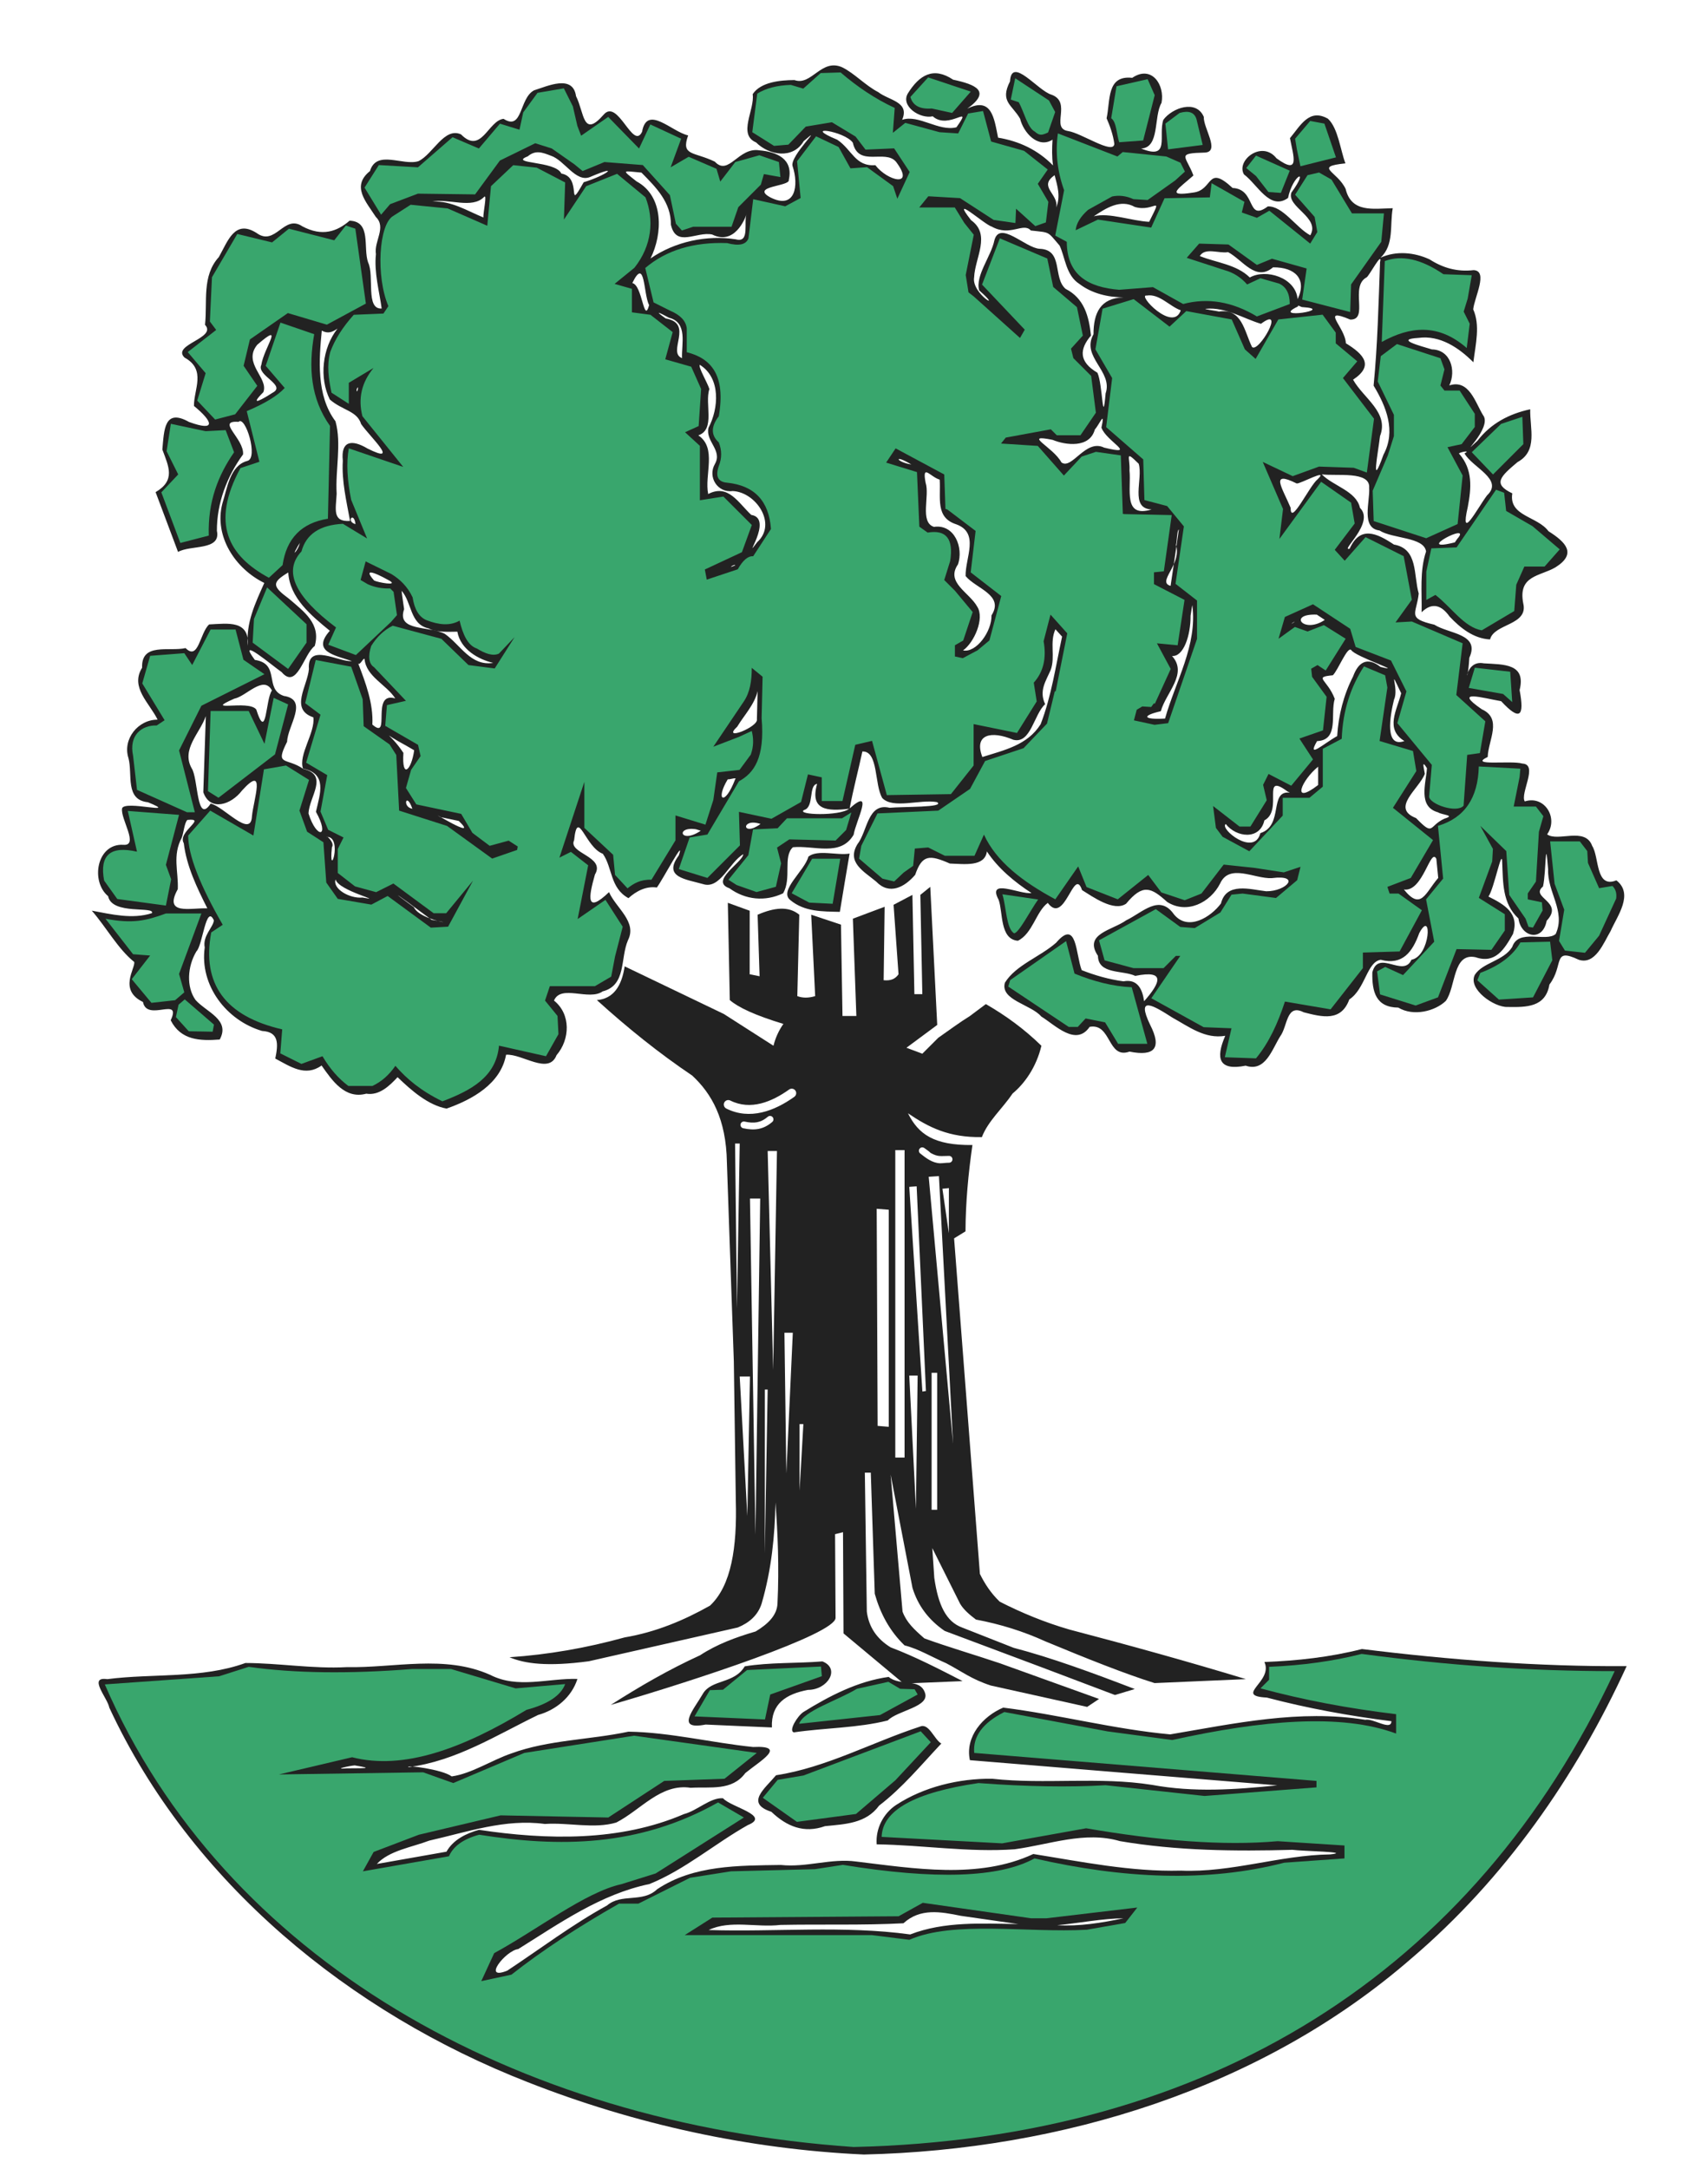
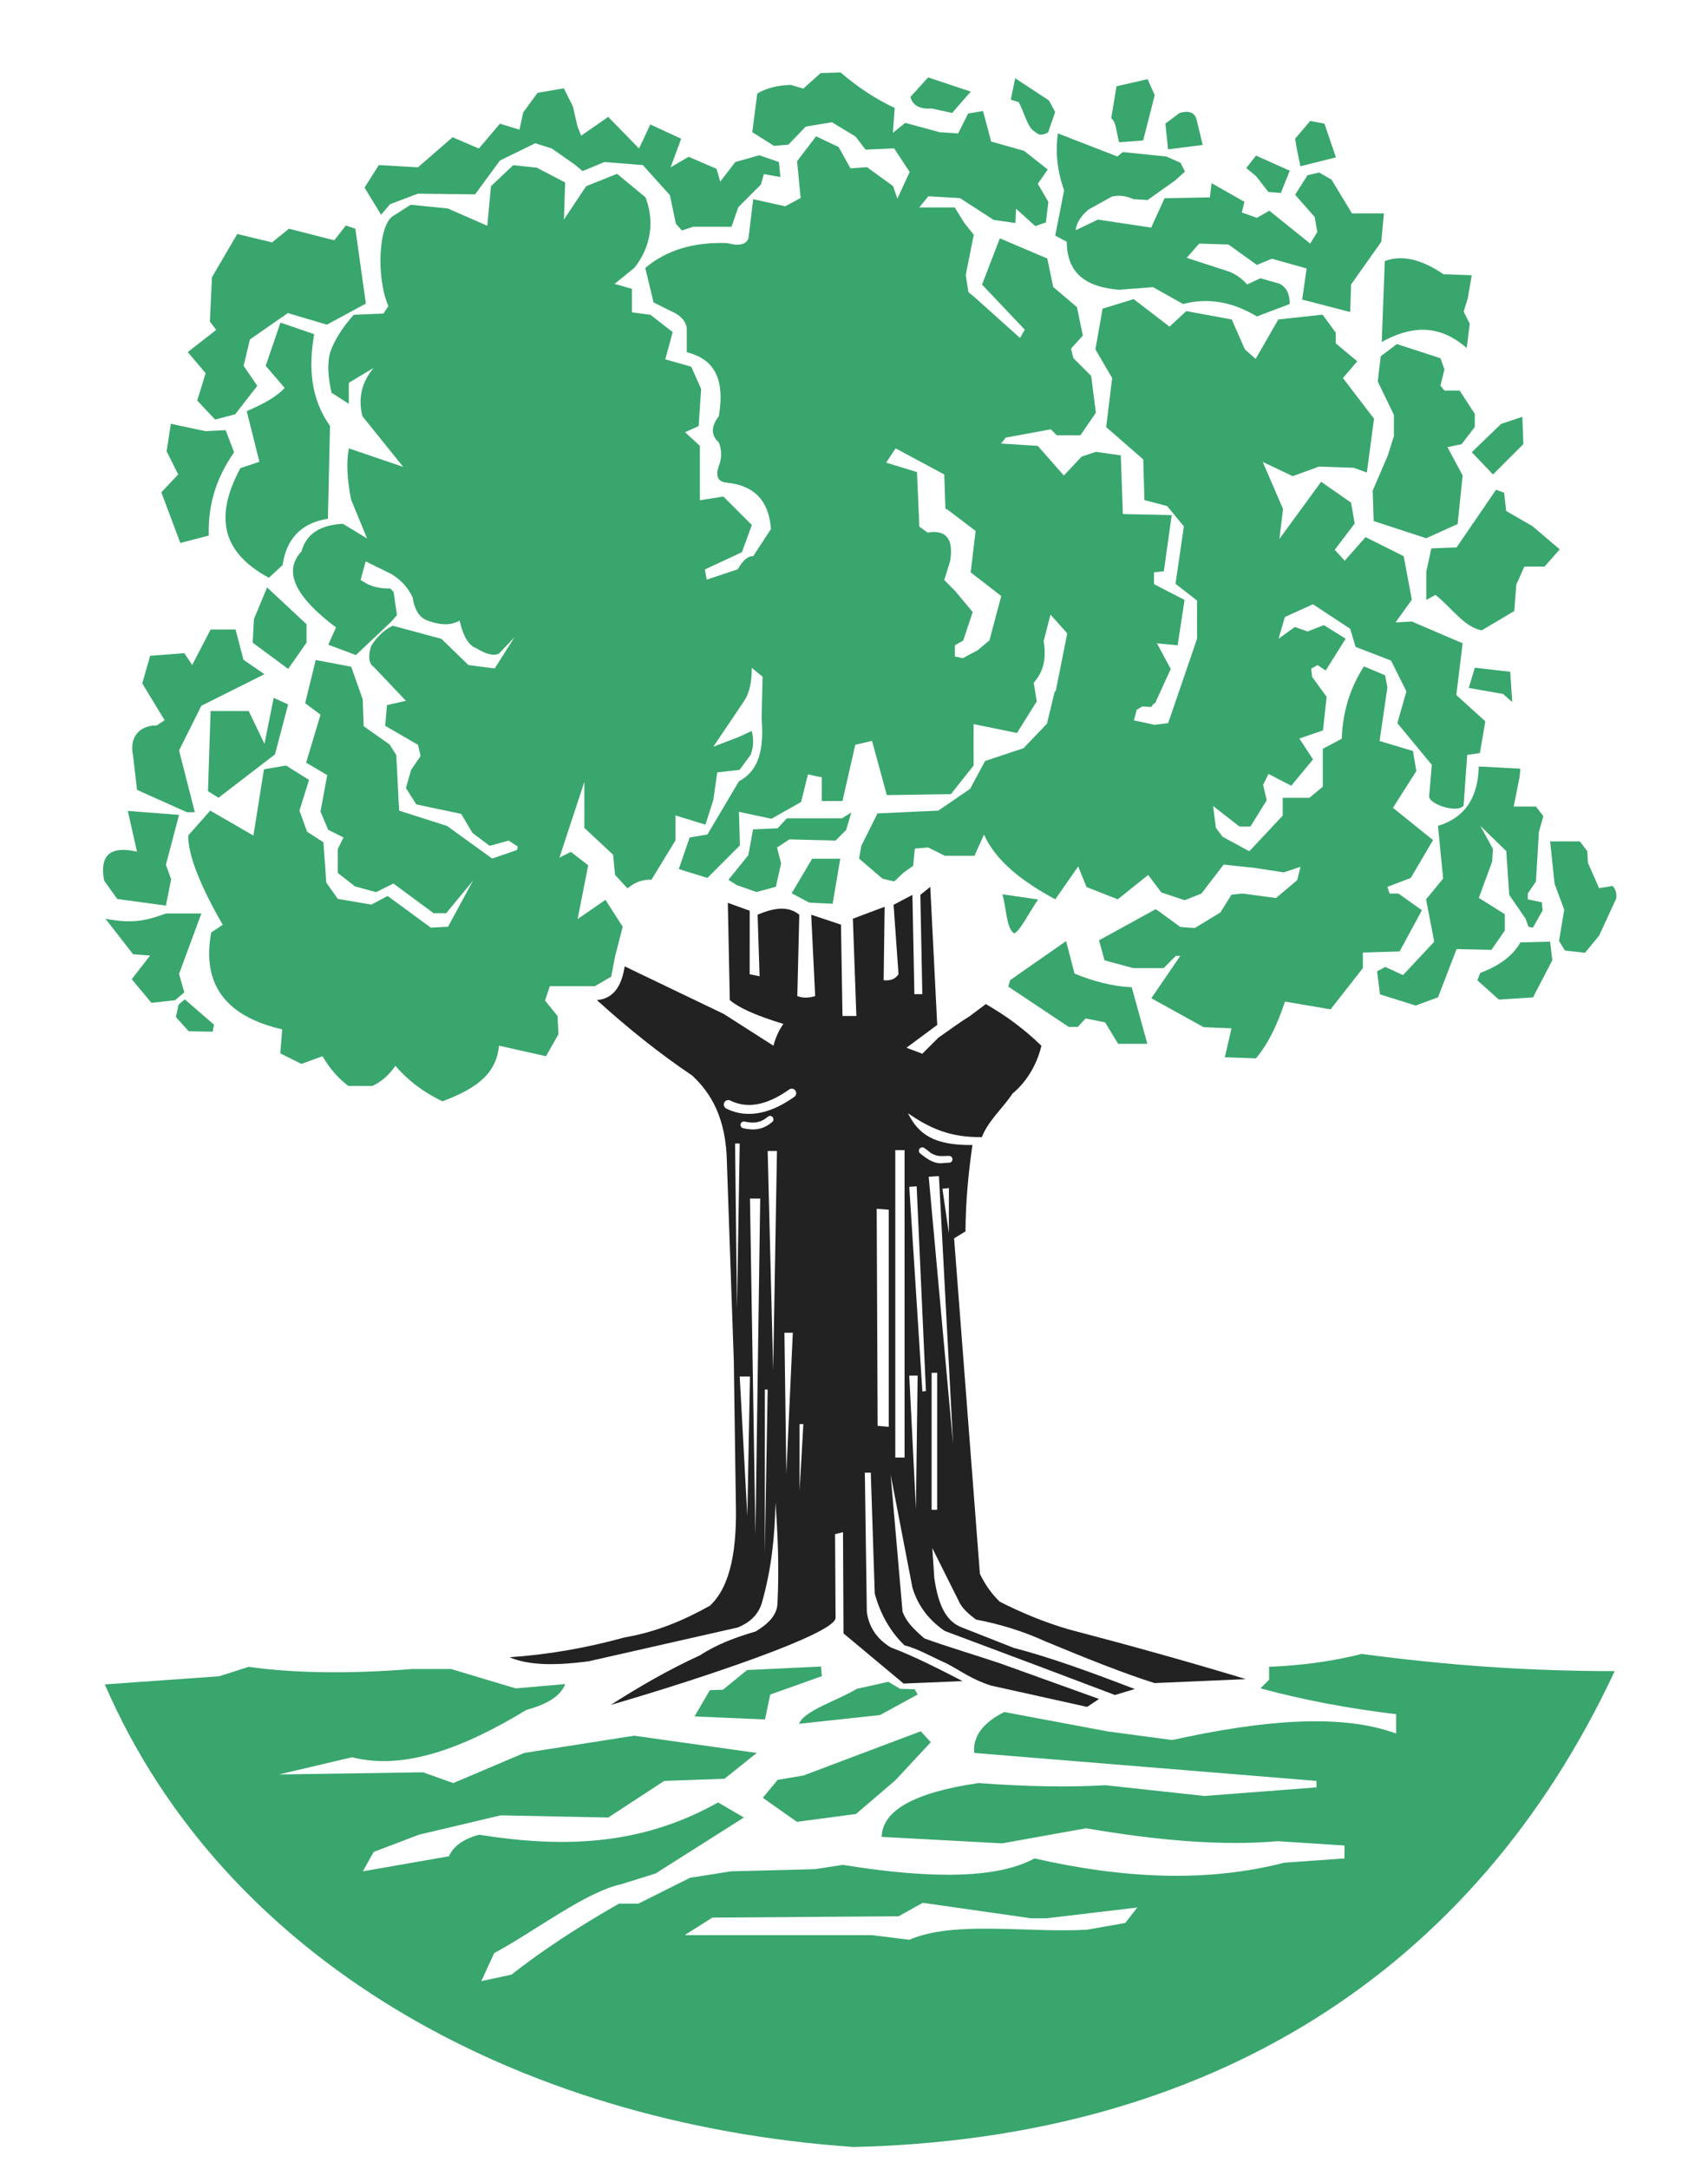
<svg xmlns="http://www.w3.org/2000/svg" xmlns:ns1="http://sodipodi.sourceforge.net/DTD/sodipodi-0.dtd" xmlns:ns2="http://www.inkscape.org/namespaces/inkscape" width="530.285" height="673.324" id="svg2443" ns1:version="0.32" ns2:version="0.46+pre4" ns1:docname="tree.svg" ns2:output_extension="org.inkscape.output.svg.inkscape">
  <ns1:namedview ns2:window-height="975" ns2:window-width="1280" ns2:pageshadow="2" ns2:pageopacity="0.0" guidetolerance="10.0" gridtolerance="10.0" objecttolerance="10.0" borderopacity="1.0" bordercolor="#666666" pagecolor="#ffffff" id="base" showgrid="false" ns2:zoom="0.64159308" ns2:cx="47.953666" ns2:cy="346.6497" ns2:window-x="-4" ns2:window-y="-4" ns2:current-layer="svg2443" />
  <defs id="defs2445">
    <ns2:perspective ns1:type="inkscape:persp3d" ns2:vp_x="0 : 336.66199 : 1" ns2:vp_y="0 : 1000 : 0" ns2:vp_z="530.28497 : 336.66199 : 1" ns2:persp3d-origin="265.14249 : 224.44132 : 1" id="perspective16" />
    <marker id="ArrowEnd" viewBox="0 0 10 10" refX="0" refY="5" markerUnits="strokeWidth" markerWidth="4" markerHeight="3" orient="auto">
      <path d="M 0 0 L 10 5 L 0 10 z" id="path2448" />
    </marker>
    <marker id="ArrowStart" viewBox="0 0 10 10" refX="10" refY="5" markerUnits="strokeWidth" markerWidth="4" markerHeight="3" orient="auto">
      <path d="M 10 0 L 0 5 L 10 10 z" id="path2451" />
    </marker>
  </defs>
  <g id="g2399" transform="translate(1.559,-3.117)" style="fill:#222222;fill-opacity:1">
-     <path id="path2459" d="M 259.906,24 C 253.39,21.134 250.414,29.872 245.094,27.969 C 240.658,27.986 234.608,28.579 232.125,32.344 C 232.837,37.17 227.402,44.883 233.163,47.312 C 237.275,51.406 244.672,52.576 247.963,46.932 C 254.958,40.889 243.354,51.693 244.536,54.745 C 246.47,60.583 245.439,68.365 237.589,64.378 C 231.184,60.845 243.874,61.011 243.342,58.947 C 244.802,52.484 239.638,50.244 234.219,49.781 C 227.675,48.694 224.694,57.921 220.384,53.299 C 213.879,50.139 209.768,51.584 212.093,45.142 C 207.067,44.082 199.291,35.439 197.784,44.027 C 194.939,49.941 190.283,33.472 185.836,38.728 C 179.347,46.158 179.888,38.09 177.283,32.973 C 176.319,26.085 168.354,29.886 164.25,31.156 C 159.579,33.619 160.777,43.855 154.781,40 C 149.995,40.538 147.901,51.237 141.575,44.833 C 136.381,42.452 132.871,50.989 128.367,53.143 C 123.512,54.682 115.375,49.432 113.3,56.221 C 107.452,60.906 112.068,65.706 115.131,70.461 C 118.486,73.714 114.509,77.997 115.156,82 C 114.537,87.69 116.233,93.658 116.938,98.875 C 111.856,99.238 114.745,88.712 112.732,84.594 C 111.099,80.027 113.833,71.818 106.969,71.625 C 103.147,74.946 98.5,76.669 92.318,73.372 C 86.58,69.478 83.962,79.771 78.078,75.418 C 71.302,71.136 69.213,77.907 66.379,82.916 C 61.061,88.765 62.864,96.736 62.094,103.938 C 65.952,108.093 51.64,110.055 55.719,114.094 C 62.6,117.866 58.581,123.995 58.662,129.127 C 64.469,133.865 65.775,137.254 57.132,134.094 C 49.396,129.754 49.399,136.591 48.846,142.657 C 50.803,147.934 53.024,152.198 46.75,155.875 C 49.058,162.068 51.394,168.251 53.719,174.438 C 57.648,172.192 67.131,174.121 65.781,167.875 C 65.745,159.312 68.887,151.021 73.906,144.156 C 74.274,139.218 65.379,133.55 72.5,134.062 C 74.624,131.92 78.752,145.418 75.223,146.182 C 69.798,147.64 68.999,154.651 67.469,159.438 C 64.83,169.647 71.54,179.676 80.5,184.062 C 77.708,190.304 74.719,196.524 75.406,203.562 C 75.907,195.512 69.302,196.648 63.375,196.938 C 60.494,199.505 60.092,208.348 56.062,204.281 C 50.888,205.448 42.26,202.464 42.561,210.378 C 38.773,216.476 44.82,221.266 47.375,226.5 C 41.338,226.453 36.396,232.521 38.344,238.5 C 39.646,243.557 37.189,251.384 44.369,252.135 C 54.612,256.297 37.072,251.385 36.346,254.038 C 35.771,257.254 41.723,265.765 36.719,265.344 C 28.46,264.876 26.476,276.715 32.012,281.286 C 33.154,287.235 46.664,284.287 45.602,286.56 C 39.481,288.528 33.046,286.908 26.938,285.781 C 31.424,290.91 35.053,297.665 40.125,301.719 C 40.469,303.719 35.151,310.43 42.827,314.126 C 44.072,320.499 54.989,312.155 51.438,319.812 C 54.588,326.01 60.457,326.251 66.656,325.781 C 70.034,319.641 62.539,317.303 59.159,313.516 C 56.276,309.531 56.579,303.134 59.433,298.403 C 61.344,296.618 62.412,283.536 64.838,288.784 C 64.686,290.928 61.287,293.534 62,297.219 C 60.362,308.989 68.753,319.883 79.812,323.125 C 85.119,323.42 84.836,327.2 83.906,331.688 C 88.623,334.197 93.25,337.453 98.281,333.844 C 101.54,338.479 105.537,344.395 112.156,342.594 C 116.208,343.25 119.387,340.129 121.875,337.469 C 126.17,341.609 131.425,346.206 137.094,347.219 C 145.058,344.42 153.923,339.531 155.562,330.5 C 160.624,330.162 168.796,336.9 171.235,330.635 C 175.441,325.729 175.729,317.911 170.438,313.688 C 172.585,308.564 181.29,313.866 185.55,310.838 C 192.95,308.956 190.97,300.619 193.404,294.971 C 196.331,289.211 189.676,284.963 187.531,280.031 C 180.367,286.878 181.107,281.729 183.155,274.564 C 186.545,268.935 174.703,268.008 176.687,263.913 C 177.775,253.685 180.113,266.109 185.6,268.121 C 188.646,272.423 187.778,278.746 193.562,281.906 C 195.974,279.708 199.018,278.113 202.375,278.594 C 204.317,275.991 211.286,262.646 209.18,268.649 C 204.125,275.476 211.43,276.012 216.767,277.555 C 222.057,279.203 224.903,270.735 229.208,268.26 C 229.055,270.782 218.61,276.635 224.899,278.829 C 229.897,282.452 235.98,283.044 241.562,280.406 C 244.325,275.764 241.41,269.002 244.625,266.094 C 251.184,265.462 259.423,269.141 263.469,262.219 C 264.145,257.971 269.996,247.167 262.25,254.031 C 263.24,248.556 264.934,242.185 266.188,236.375 C 271.225,236.174 269.865,246.776 272.375,250.844 C 275.727,254.305 284.071,251.164 289.342,252.091 C 292.158,253.804 278.59,253.459 274.64,253.852 C 267.757,252.192 267.807,261.152 264.625,265.188 C 261.239,270.832 266.654,273.578 270.458,276.758 C 274.616,281.062 279.312,278.464 282.575,274.664 C 284.748,268.324 287.053,268.402 293.344,271.156 C 297.921,271.318 304.174,272.226 304.844,267.406 C 308.363,272.702 313.415,276.868 318.688,280.312 C 315.107,280.838 304.761,275.491 308.5,282.438 C 309.869,286.32 308.827,294.687 314.469,295.125 C 319.08,292.852 320.115,286.028 323.75,283.375 C 329.07,290.538 331.842,271.786 334.379,279.404 C 337.638,281.417 344.265,286.222 348.062,283.625 C 353.246,277.368 355.788,278.527 360.803,283.072 C 366.895,286.974 374.22,283.331 377.258,277.343 C 380.144,271.005 387.99,275.967 393.288,275.683 C 402.498,274.513 397.913,279.805 391.557,279.765 C 386.585,279.184 379.182,276.835 377.512,283.553 C 374.381,287.777 367.286,292.269 362.918,286.934 C 358.411,280.483 353.142,286.387 348.08,288.786 C 343.788,291.872 334.746,292.958 339.316,299.793 C 339.424,305.643 346.965,304.182 350.906,306.031 C 360.42,304.116 358.74,308.111 353.652,313.901 C 353.15,310.279 351.676,306.876 347.25,307.719 C 342.778,307.128 338.423,305.881 334.281,304.25 C 332.382,299.381 332.859,288.089 326.354,295.719 C 321.402,300.114 313.822,302.645 310.434,308.146 C 308.895,313.534 318.581,314.909 321.715,318.63 C 326.044,321.298 332.497,328.07 336.75,321.844 C 343.57,320.614 342.205,331.976 349.125,329.531 C 356.952,331.106 359.219,328.415 355.529,321.216 C 351.023,311.853 356.663,315.271 362.467,319.001 C 367.648,321.853 372.563,325.693 378.844,324.625 C 375.764,331.707 376.846,335.563 385.184,333.9 C 391.35,335.969 393.362,328.813 395.938,324.75 C 398.244,321.586 397.779,314.549 403.193,317.327 C 408.994,318.823 414.817,320.29 417.361,313.343 C 422.337,310.073 422.833,301.632 427.124,301.036 C 433.926,302.812 436.979,298.588 439.083,292.742 C 443.191,285.023 442.549,299.949 436.652,301.022 C 434.126,306.717 426.404,297.661 424.513,304.928 C 424.378,310.956 425.605,315.808 432.574,315.874 C 437.284,318.706 443.971,316.998 447.312,313.812 C 450.498,309.44 449.422,298.728 456.562,300.236 C 462.739,302.36 465.515,297.719 468.188,293 C 470.228,286.61 465.581,283.904 460.562,281.406 C 462.337,278.9 464.739,266.23 464.824,270.62 C 465.113,276.973 464.813,283.517 469.87,288.207 C 470.67,294.07 477.401,295.578 478.639,288.914 C 484.226,282.975 473.285,281.785 477.5,278.281 C 478.536,273.599 478.171,261.555 479.092,272.967 C 478.773,280.027 484.668,285.959 481.435,293.034 C 478.399,295.651 469.893,291.198 467.938,297.062 C 465.18,301.464 458.796,301.831 456.323,305.712 C 454.14,310.171 462.36,315.825 466.464,315.677 C 472.362,315.775 478.288,315.808 479.494,308.712 C 484.107,302.636 480.298,297.106 488.599,301.022 C 493.762,302.7 496.33,295.747 498.505,292.088 C 500.544,287.421 505.762,280.648 500.281,276.375 C 493.736,279.013 495.015,269.162 492.764,265.677 C 490.604,259.654 482.05,264.532 478.781,262.094 C 482.358,257.056 478.009,249.887 471.844,251.875 C 470.276,249.462 476.16,240.369 471.094,240.125 C 467.607,239.072 454.121,241.026 460.328,238.077 C 460.485,232.877 464.973,226.191 458.507,223.28 C 449.271,216.946 458.864,219.794 464.505,220.764 C 470.306,227.004 471.808,225.623 470.235,217.321 C 472.304,209.055 465.339,209.394 459.151,209.015 C 452.431,207.69 453.878,219.193 454.627,207.27 C 458.056,199.782 448.272,199.908 443.761,197.018 C 435.079,195.005 438.236,193.756 438.913,187.347 C 437.256,181.596 438.772,173.443 431.213,172.144 C 425.855,168.57 420.725,166.214 417.464,173.433 C 414.309,174.376 425.433,165.41 420.675,160.761 C 419.536,155.501 412.356,153.993 408.812,150.344 C 413.228,150.989 423.968,149.175 423.528,154.558 C 423.832,158.734 420.884,167.084 426.745,167.778 C 430.773,170.399 440.551,169.733 441.195,174.29 C 439.157,180.41 439.938,186.833 439.812,193.156 C 443.183,189.859 446.087,191.077 448.5,194.5 C 451.856,198.048 455.937,201.334 461.062,201.594 C 462.303,196.608 473.058,197.278 471.353,190.352 C 469.705,181.677 476.555,182.034 481.359,179.223 C 488.143,174.969 484.558,171.395 479.196,168 C 475.797,163.338 466.813,163.379 467.969,156.25 C 461.756,153.317 464.272,151.04 469.585,146.553 C 475.987,143.079 473.382,136.083 473.531,130.156 C 466.969,131.58 461.322,134.536 457.162,139.919 C 450.365,146.187 462.026,135.879 458.875,131.969 C 456.442,127.994 454.549,120.753 448.406,122.75 C 450.584,118.208 448.846,111.675 443.009,111.574 C 439.314,110.435 431.321,108.442 438.844,108 C 445.494,107.081 451.398,111.069 455.875,115.562 C 456.571,109.989 458.059,104.098 455.829,99.139 C 456.193,95.453 460.592,87.181 455.969,86.969 C 450.845,87.551 446.474,86.305 442.281,83.625 C 437.556,81.427 431.858,80.894 427.031,83.125 C 431.355,79.141 429.886,72.978 430.844,67.75 C 424.775,67.872 418.011,69.228 416.219,61.761 C 413.646,56.239 406.113,54.866 416.159,53.827 C 414.604,49.785 413.896,42.904 410.736,39.97 C 404.91,36.649 402.212,42.079 398.938,46 C 399.952,51.44 402.27,57.766 394.743,52.236 C 390.21,46.515 382.134,52.939 384.656,57.25 C 388.881,60.396 392.697,68.597 398.336,64.57 C 399.877,57.189 405.173,54.984 399.375,62.906 C 397.827,67.375 408.455,70.596 405.25,76.156 C 400.802,73.768 396.738,67.004 392.062,67.188 C 385.406,72.136 388.549,61.799 381.132,61.464 C 373.002,53.942 375.262,62.199 368.845,62.896 C 359.81,64.3 364.641,61.47 368.966,57.586 C 366.641,51.401 363.449,50.705 372.625,50.469 C 377.281,50.118 372.003,42.78 372.188,39.406 C 369.857,33.888 362.349,36.607 359.625,40.312 C 357.961,45.208 361.928,52.927 352.719,49.219 C 358.598,48.973 356.549,39.285 359.063,35.03 C 360.143,29.43 355.962,23.197 349.971,27.276 C 341.939,26.398 343.225,34.28 342.007,39.832 C 342.941,41.947 344.053,44.914 344.406,47.781 C 344.148,51.276 334.128,44.371 330.045,43.793 C 324.45,42.924 331.369,34.885 324.915,32.512 C 320.684,31.324 312.474,20.375 312.016,28.385 C 308.807,34.692 312.615,35.557 315.156,39.969 C 316.166,44.19 320.686,49.376 325.219,46.469 C 325.049,49.129 324.993,51.831 325.375,54.469 C 320.67,49.67 314.906,46.938 308.312,45.844 C 307.102,39.82 306.368,33.066 298.75,36.844 C 306.351,31.409 301.312,29.34 294.359,27.849 C 288.223,23.729 283.866,26.397 280.296,32.129 C 277.984,36.046 284.027,40.11 288.031,39.219 C 293.011,43.713 300.853,34.886 295.389,42.628 C 289.906,44.035 283.598,38.532 278.531,40.312 C 280.956,34.675 274.449,34.312 271.125,31.719 C 267.067,29.619 263.779,25.914 259.906,24 z M 263.219,47.406 C 264.943,55.165 273.259,49.336 276.63,53.328 C 282.694,61.406 274.066,59.398 270.199,54.382 C 263.94,54.865 262.988,49.569 258.381,46.486 C 246.928,41.759 260.676,43.773 263.219,47.406 z M 345.594,49.781 C 345.552,49.902 345.398,49.682 345.594,49.781 z M 169.438,51.438 C 173.729,52.833 177.121,59.791 181.58,58.085 C 191.323,53.893 186.79,57.53 179.656,59.688 C 174.083,69.566 179.471,58.126 172.715,56.988 C 170.875,52.936 156.132,54.071 162.323,51.625 C 164.701,49.617 166.842,50.427 169.438,51.438 z M 197.594,56.688 C 202.162,61.311 206.789,65.905 206.739,72.867 C 208.364,80.079 214.639,74.888 219.531,75.906 C 226.49,79.349 229.736,71.096 230.287,69.43 C 229.161,71.881 231.449,78.658 226.875,77.406 C 217.834,75.994 207.959,78.126 200.406,83.344 C 204.216,75.718 204.602,63.993 196.07,59.419 C 191.328,55.672 191.646,56.149 197.594,56.688 z M 325.875,57.5 C 326.747,60.897 327.809,64.081 326.344,67.562 C 327.328,63.413 320.596,61.103 325.875,57.5 z M 148.531,70.625 C 143.373,68.512 138.483,65.352 132.688,65.688 C 137.757,64.659 145.001,68.064 148.719,64.258 C 149.797,63.078 148.373,69.293 148.531,70.625 z M 355.219,71.969 C 349.678,71.687 342.81,69.01 338.031,70.25 C 341.841,67.696 346.345,64.839 350.75,67.344 C 356.79,69.188 359.733,62.949 355.219,71.969 z M 306.375,73.469 C 312.102,76.685 316.164,72.016 318.48,74.663 C 324.585,75.371 323.483,74.768 327.419,79.352 C 329.129,82.907 329.373,88.628 333.562,91.25 C 337.438,94.217 342.489,95.411 347.25,95.406 C 340.049,95.622 337.943,100.307 337.94,106.876 C 333.978,113.926 344.085,118.34 341.703,125.221 C 340.74,136.257 340.828,122.345 339.156,118.812 C 333.298,115.361 333.589,111.471 337.156,107.281 C 336.51,101.274 335.076,95.733 329.288,92.783 C 325.223,89.318 328.685,80.612 321.224,80.343 C 316.815,80.12 308.816,71.409 307.172,77.715 C 306.129,82.785 301.197,88.628 302.438,93.25 C 310.403,100.216 299.991,94.31 300.878,89.21 C 301.13,83.112 306.194,75.948 299.938,71.469 C 293.146,62.828 303.986,72.792 306.375,73.469 z M 379.719,81.375 C 384.289,83.8 388.282,90.673 393.679,86.098 C 400.536,86.018 404.296,89.76 401.312,95.969 C 400.714,89.209 391.41,86.446 386.469,89.25 C 382.295,85.154 376.143,84.695 370.938,82.594 C 372.607,79.791 376.979,81.906 379.719,81.375 z M 426.906,84.5 C 426.443,97.284 426.133,110.255 424.906,122.812 C 428.844,129.335 431.919,136.923 427.969,144.25 C 423.95,155.511 426.224,144.121 426.9,138.48 C 429.771,131.144 421.73,126.702 418.531,120.969 C 425.189,116.561 421.765,113.037 416.29,109.661 C 416.129,104.69 408.021,98.28 417.656,102.312 C 423.524,102.454 417.408,92.039 422.726,89.21 C 423.475,88.868 427.735,80.723 426.906,84.5 z M 199.969,97.844 C 198.302,103.938 197.921,91.605 194.757,90.978 C 198.804,82.592 198.135,94.221 199.969,97.844 z M 365.031,99.438 C 362.671,106.485 351.311,94.344 354.462,94.861 C 358.364,94.198 361.513,98.185 365.031,99.438 z M 402.781,98.438 C 413.603,99.119 392.449,102.465 401.406,98.25 C 401.287,97.573 402.438,98.522 402.781,98.438 z M 372.844,98.969 C 378.981,98.364 384.668,102.087 389.938,103.625 C 397.817,97.684 389.142,112.889 387.156,110.812 C 384.74,105.877 384.039,98.748 376.863,99.82 C 376.263,99.612 371.707,99.061 372.844,98.969 z M 206.156,101.75 C 212.02,103.218 210.003,109.812 210.188,114.281 C 205.459,112.455 213.984,103.505 205.117,101.96 C 201.29,99.249 203.199,100.168 206.156,101.75 z M 103.219,105.125 C 98.425,111.248 97.529,120.476 100.844,127.125 C 104.732,130.53 109.299,130.607 110.565,134.747 C 113.342,138.756 122.892,147.496 112.568,142.353 C 107.512,139.325 104.222,140.078 104.875,146.125 C 104.488,152.445 106.004,158.641 107.125,164.812 C 101.514,165.183 102.72,161.2 102.965,156.377 C 102.509,148.975 104.553,140.834 102.594,133.875 C 96.571,125.863 97.501,114.564 98.344,105.75 C 100.311,106.778 101.57,106.235 103.219,105.125 z M 79.562,116.406 C 78.003,119.702 87.609,122.73 83,125.062 C 80.347,126.789 75.303,129.772 80.204,124.841 C 81.915,120.419 73.628,115.876 78.312,110.125 C 86.978,102.636 80.428,110.942 79.562,116.406 z M 215.688,116.344 C 222.299,120.395 221.583,129.939 218.406,135.906 C 217.396,140.109 222.826,142.863 220.406,147.125 C 218.073,151.125 221.181,156.167 225.906,155.531 C 233.135,155.853 239.807,165.702 233.551,171.376 C 228.402,178.187 238.864,164.035 231.687,162.945 C 227.723,159.259 224.532,153.197 218.311,156.464 C 217.082,150.525 221.119,142.185 215.25,138.25 C 220.65,136.401 217.148,128.386 218.688,123.875 C 218.03,121.788 215.254,117.222 215.688,116.344 z M 109.625,123.344 C 109.341,125.814 108.718,123.859 109.625,123.344 z M 340.406,135.844 C 341.885,140.162 352.033,144.687 341.247,142.061 C 335.476,139.214 331.247,149.047 327.992,146.655 C 325.385,141.815 315.594,137.69 325.259,139.655 C 329.286,141.32 336.752,142.297 338.354,136.45 C 339.809,134.813 341.633,130.162 340.406,135.844 z M 453.125,143.844 C 455.446,148.173 465.459,151.903 460.121,156.884 C 457.115,160.874 451.564,171.734 454.15,160.438 C 455.277,154.563 455.705,148.846 451.523,144.025 C 450.64,143.657 455.543,142.619 453.125,143.844 z M 351.969,147.062 C 353.418,151.705 349.061,160.968 355.969,161.25 C 346.998,163.999 349.719,154.879 349.118,149.132 C 349.349,145.214 347.441,142.597 351.969,147.062 z M 281.375,147.281 C 276.643,146.593 275.688,143.857 281.375,147.281 z M 290.188,152 C 290.561,157.625 288.78,163.77 295.312,165.854 C 302.656,168.512 298.111,176.202 298.233,181.931 C 301.469,185.851 310.335,187.792 306.266,194.142 C 306.393,199.122 301.515,205.843 297.438,205 C 300.844,202.628 304.202,195.091 301.859,191.451 C 299.402,186.953 291.935,183.974 295.875,178.281 C 297.63,173.12 294.814,165.736 288.406,166.656 C 283.889,165.209 287.167,157.004 285.816,152.95 C 284.656,146.862 287.215,151.106 290.188,152 z M 407.531,151.875 C 404.998,153.867 399.072,166.615 399.156,160.75 C 396.613,154.634 392.502,148.946 401.031,153.188 C 402.127,153.357 411.242,148.253 407.531,151.875 z M 108.812,165.812 C 105.709,164.959 108.339,161.686 108.812,165.812 z M 364.438,167.5 C 363.575,173.322 362.772,179.153 361.875,184.969 C 357.462,183.757 365.44,178.403 363.546,172.245 C 363.886,171.162 363.863,167.63 364.438,167.5 z M 450.125,171.469 C 436.583,174.87 455.925,164.704 450.885,170.372 L 450.315,171.194 L 450.125,171.469 z M 91.469,171.906 C 91.063,173.696 88.823,176.303 90.656,173.125 C 90.723,172.897 91.96,170.968 91.469,171.906 z M 226.688,178.594 C 223.742,179.898 226.754,177.976 226.688,178.594 z M 87.938,180.812 C 88.377,188.728 95.15,194.249 100.844,198.906 C 95.133,205.368 102.294,206.476 107.678,208.309 C 103.894,208.81 93.704,202.315 94.349,210.82 C 93.872,216.147 88.342,223.27 95.728,225.779 C 96.354,230.493 91.018,237.413 92.521,241.69 C 100.13,243.286 97.819,249.427 96.531,255.094 C 100.971,263.083 96.765,263.705 94.231,255.644 C 94.354,250.512 100.692,243.669 92.609,241.784 C 87.277,238.097 83.686,241.042 87.58,233.351 C 87.731,228.364 94.389,220.31 86.554,219.125 C 80.316,217.025 85.625,209.142 77.564,207.953 C 71.697,200.116 83.074,209.805 85.889,211.741 C 90.639,217.34 92.693,206.196 96.156,203.625 C 98.139,196.736 92.847,193.006 88.208,189.003 C 82.884,185.066 82.77,183.925 87.938,180.812 z M 119.406,183.375 C 122.164,185.057 115.801,183.91 114.594,183.312 C 110.061,178.202 117.634,182.396 119.406,183.375 z M 123.125,186.5 C 126.333,190.076 125.682,196.872 131.438,198.156 C 134.201,199.526 137.93,199.19 140.438,199.188 C 141.397,204.658 146.944,207.803 151.562,208.875 C 144.584,209.972 141.409,203.263 136.562,199.875 C 131.723,197.289 121.486,199.269 123.906,192.207 C 123.668,190.351 123.29,188.224 123.125,186.5 z M 368.625,190.938 C 370.235,203.415 363.442,214.494 360.156,226.156 C 353.066,226.552 353.021,225.203 358.844,223.875 C 360.396,218.152 367.337,212.247 362.318,206.73 C 365.846,207.056 368.114,200.47 368.081,194.241 C 368.271,193.197 368.395,191.848 368.625,190.938 z M 409.75,195.531 C 403.122,200.022 398.171,193.521 407.272,193.895 C 408.098,194.44 408.924,194.986 409.75,195.531 z M 399.844,196.5 C 398.26,197.319 401.756,195.166 399.844,196.5 z M 328.188,200.719 C 326.187,209.986 324.871,219.234 321.528,227.911 C 317.461,234.399 310.257,235.944 303.438,238.094 C 300.689,230.951 306.303,229.862 313.049,232.743 C 318.506,234.115 319.395,224.849 322.938,221.688 C 320.962,217.573 323.096,214.63 324.656,211.062 C 326.154,206.924 324.238,202.488 326.125,198.438 C 326.812,199.198 327.5,199.958 328.188,200.719 z M 417.969,204.906 C 419.206,206.949 435.072,212.124 427.046,210.122 C 422.883,206.848 420.128,208.694 418.531,213.094 C 415.594,218.823 413.986,225.15 413.594,231.594 C 409.242,234.023 404.062,238.861 407.356,233.151 C 414.311,232.851 411.392,224.694 412.844,220.031 C 410.506,213.895 406.053,213.317 412.25,212.719 C 413.888,211.134 416.812,203.541 417.969,204.906 z M 111.625,207.688 C 112.138,213.148 118.407,215.606 121.156,219.906 C 113.381,217.608 119.979,233.226 114.049,228.02 C 114.372,221.491 112.014,215.203 109.656,209.062 C 110.216,209.768 111.32,207.1 111.625,207.688 z M 433.469,218.312 C 432.131,223.604 428.395,229.401 434.464,233.138 C 428.33,235.336 429.94,225.531 431.249,220.249 C 432.904,216.832 429.11,209.146 433.469,218.312 z M 82.875,217.438 C 80.845,220.122 81.283,233.625 78,223.344 C 75.683,220.21 61.054,224.413 71.189,219.979 C 74.899,219.279 80.245,212.528 82.875,217.438 z M 233.438,226.375 C 233.973,228.765 222.253,233.398 227.333,228.668 C 229.529,225.036 232.659,221.867 233.656,217.656 C 233.583,220.562 233.51,223.469 233.438,226.375 z M 61.562,249.031 C 63.694,255.104 70.235,252.922 73.583,248.487 C 81.196,240.09 77.124,251.348 76.658,256.54 C 76.318,263.45 67.804,253.332 63.844,252.562 C 59.388,259.235 60.039,244.675 57.935,241.562 C 54.678,235.669 60.481,230.749 62.344,225.406 C 62.083,233.281 61.823,241.156 61.562,249.031 z M 127.031,236 C 126.169,242.196 123.142,245.149 123.688,236.812 C 119.343,230.241 115.932,229.944 124.673,234.634 C 125.459,235.089 126.245,235.545 127.031,236 z M 441.469,241.562 C 441.177,246.234 438.573,253.493 444.875,255.25 C 446.206,256.111 450.481,256.144 446.906,257.219 C 441.945,259.465 443.736,262.896 438.102,257.058 C 430.095,253.95 439.002,248.035 440.812,243.312 C 440.605,241.789 439.636,238.575 441.469,241.562 z M 407.688,246.781 C 399.145,253.327 402.526,245.257 407.688,241.094 C 407.688,242.99 407.688,244.885 407.688,246.781 z M 226.688,245 C 223.428,253.59 220.414,251.555 224.4,244.986 C 224.607,245.228 227.469,244.232 226.688,245 z M 252.125,246.438 C 249.786,254.662 255.377,254.957 262.062,254.156 C 259.113,256.509 245.465,256.062 248.083,254.544 C 251.293,253.668 249.39,246.793 252.125,246.438 z M 398.906,249.156 C 392.309,248.352 397.121,259.378 389.75,261.714 C 387.815,269.197 376.905,260.25 379.008,258.896 C 382.256,263.074 389.587,263.962 390.994,257.764 C 396.988,254.589 389.825,242.585 398.133,248.758 L 398.906,249.156 z M 126.469,254.156 C 123.226,253.623 124.59,248.692 126.469,254.156 z M 140.875,257.938 C 147.835,264.627 130.288,253.665 135.113,256.725 C 137.034,257.129 138.954,257.533 140.875,257.938 z M 56.594,257.625 C 62.977,256.927 53.37,261.289 55.5,264.844 C 56.361,271.995 59.585,278.637 62.812,285.062 C 57.592,284.866 49.104,287.328 53.637,279.115 C 53.885,273.72 51.904,268.609 54.866,263.166 C 55.487,261.512 55.681,258.6 56.594,257.625 z M 234.562,258.875 C 228.717,263.12 228.431,256.832 234.562,258.875 z M 216,260.969 C 209.637,265.271 208.107,259.54 214.513,260.514 L 215.469,260.806 L 216,260.969 z M 99.969,262.875 C 105.013,262.918 100.373,276.85 101.495,266.106 C 102.44,264.69 99.711,262.308 99.969,262.875 z M 444.969,275.625 C 440.914,280.31 439.669,285.875 434.312,279.219 C 440.247,280.1 442.576,265.978 444.384,269.709 C 444.579,271.681 444.774,273.653 444.969,275.625 z M 249.406,269.031 C 248.394,273.29 240.042,279.629 243.844,282.531 C 248.281,286.181 253.772,286.019 259.188,286.156 C 260.18,280.122 261.185,274.09 262.219,268.062 C 258.334,268.735 252.256,266.691 249.406,269.031 z M 102.625,276.094 C 103.578,279.694 118.471,283.109 110.981,281.712 C 106.937,282.096 101.649,278.981 102.625,276.094 z M 132.438,288.625 C 142.291,290.248 129.004,289.085 126.927,284.702 C 117.877,278.122 123.032,281.573 128.956,286.058 C 130.116,286.914 131.277,287.769 132.438,288.625 z M 421.281,514.969 C 411.399,517.499 401.231,518.599 391,519 C 393.866,525.138 381.327,529.496 391.747,530.039 C 404.437,533.377 417.405,535.738 430.438,537.375 C 430.373,540.487 424.781,536.397 422.312,536.938 C 402.052,533.646 381.609,538.1 361.759,541.462 C 344.324,539.875 327.046,535.288 309.906,533.156 C 303.579,535.844 298.013,542.182 299.562,549.469 C 331.372,552.104 363.188,554.672 395,557.281 C 382.022,558.609 369.05,559.526 356.13,557.139 C 339.663,554.511 322.972,557.058 306.41,555.228 C 296.153,555.135 285.295,557.735 276.656,563.375 C 272.658,566.021 270.245,570.768 270.625,575.594 C 284.876,575.808 299.247,578.144 313.422,577.129 C 324.334,575.666 335.199,571.397 346.166,574.602 C 363.851,577.602 381.857,577.791 399.71,577.292 C 402.556,577.712 418.59,577.935 411.414,578.716 C 395.751,578.943 380.797,584.423 365.062,583.75 C 349.606,584.157 334.191,580.977 319.25,578.594 C 302.306,586.504 282.219,583.08 264.271,580.933 C 256.545,579.851 248.76,582.855 240.879,581.996 C 227.781,582.207 213.805,581.968 202.478,589.521 C 197.928,593.873 191.447,590.68 186.916,594.564 C 176.084,600.504 166.109,608.08 155.928,614.802 C 147.903,618.028 155.429,608.549 159.324,608.107 C 172.203,600.074 184.929,591.065 200.079,587.913 C 211.031,583.501 220.303,575.418 230.62,569.616 C 237.914,566.67 225.325,564.065 222.906,561.281 C 218.953,561.034 214.935,565.132 210.75,566.219 C 190.892,574.771 168.234,574.251 147.156,571.094 C 143.224,572.17 139.131,574.154 137.062,577.875 C 129.854,579.146 122.646,580.417 115.438,581.688 C 119.285,577.522 126.28,576.511 131.696,574.444 C 143.559,571.766 155.264,567.601 167.591,569.269 C 174.884,568.756 182.903,570.879 189.774,568.827 C 197.38,564.94 203.582,556.624 212.871,558.04 C 218.95,557.679 225.708,559.102 229.84,553.469 C 234.366,549.742 243.102,544.86 232.238,545.378 C 219.348,544.056 206.426,540.809 193.555,540.622 C 181.555,543.174 168.813,543.138 157.287,547.345 C 151.077,549.448 144.93,553.631 138.683,554.509 C 135.694,552.276 124.122,550.867 125.272,551.617 C 139.904,549.799 152.603,541.687 165.5,535.438 C 171.112,533.865 175.913,529.898 177.719,524.25 C 168.572,523.981 159.242,527.416 150.599,522.973 C 136.423,516.664 120.925,520.883 106.031,520.594 C 95.552,521.154 84.877,519.324 74.642,519.306 C 60.972,524.243 46.009,522.481 31.742,524.32 C 25.623,523.41 31.835,530.145 32.375,533.156 C 57.654,587.54 107.138,627.888 162.336,649.432 C 195.545,662.492 230.978,670.24 266.656,671.875 C 327.959,670.442 390.154,651.463 436.719,610.938 C 465.478,586.403 487.707,554.731 503.469,520.281 C 475.979,520.451 448.452,518.337 421.281,514.969 z M 253.781,518.812 C 245.791,519.458 237.406,519.069 229.656,520.344 C 226.402,525.85 219.309,524.307 216.647,528.883 C 213.844,533.762 207.942,540.276 217.528,538.414 C 224.384,538.71 231.238,539.037 238.094,539.312 C 237.782,531.855 242.577,528.93 249.297,527.649 C 255.434,527.659 259.454,521.046 253.781,518.812 z M 274.344,523.625 C 264.739,524.96 256.024,529.487 247.906,534.5 C 246.028,535.717 243.142,540.416 244.932,540.836 C 254.579,539.418 264.702,539.501 274.065,537.145 C 277.063,534.026 287.293,532.929 285.594,528.5 C 283.964,523.873 277.883,526.584 274.344,523.625 z M 284.125,539.031 C 269.165,543.914 255.007,551.742 239.375,554.156 C 235.843,558.36 229.757,562.844 237.925,565.492 C 242.732,570.068 248.087,572.267 254.587,569.946 C 260.853,569.319 267.319,569.139 271.378,563.571 C 278.64,558.011 284.445,550.935 290.688,544.312 C 288.489,543.024 286.841,537.869 284.125,539.031 z M 108.562,551.094 C 115.206,552.163 110.923,551.92 106.157,552.001 C 101.444,552.423 106.991,551.203 108.562,551.094 z M 314.594,600.344 C 303.389,600.177 291.642,599.44 281.031,603.562 C 260.323,600.719 239.311,602.841 218.469,602.188 C 225.096,598.994 233.405,601.483 240.718,600.608 C 253.433,600.346 266.334,600.764 278.938,600.094 C 284.142,595.345 290.439,596.49 296.763,597.783 C 302.707,598.636 308.65,599.49 314.594,600.344 z M 347.25,598.562 C 340.459,599.948 333.616,601.11 326.656,600.688 C 333.423,600.068 340.954,598.569 347.25,598.562 z" style="fill:#222222;fill-rule:evenodd;stroke:none;fill-opacity:1" />
    <path style="fill:#222222;fill-rule:evenodd;stroke:none;fill-opacity:1" d="M 192.383,303.062 C 191.453,309.277 188.836,313.133 183.754,313.539 C 193.223,322.121 203.032,330.031 213.336,336.957 C 219.367,342.543 223.899,350.441 224.121,363.918 L 226.274,425.703 L 226.887,468.844 C 227.301,483.359 225.516,495.285 218.875,501.504 C 210.77,506.058 202.145,509.711 192.375,511.363 C 180.461,514.66 168.547,516.715 156.633,517.523 C 161.344,519.511 168.266,520.508 181.282,518.761 L 227.504,508.281 C 231.133,506.789 233.754,504.453 234.899,500.887 C 238.016,490.172 239,479.758 239.211,469.457 C 239.903,479.281 240.379,489.394 239.825,500.887 C 239.668,504.461 236.942,507.183 233.047,509.515 C 226.957,511.304 221.051,513.457 215.793,516.91 C 206.082,521.344 196.942,526.637 188.063,532.316 C 214.418,524.676 257.7,510.375 257.86,505.324 L 257.707,479.316 L 260.172,478.703 L 260.325,510.113 L 278.985,525.687 L 297.297,524.929 C 290.11,521.23 282.559,517.32 274.957,514.449 C 270.625,511.789 268.16,508.094 267.563,503.359 L 266.95,460.219 L 268.797,460.219 L 270.028,497.812 C 271.746,503.929 274.645,509.375 279.27,513.836 C 283.582,514.902 287.899,517.531 292.211,519.379 C 296.934,521.844 299.946,524.308 306.075,526.304 L 335.965,532.933 L 339.66,530.469 L 308.848,519.379 C 300.735,516.656 292.457,514.238 285.43,511.668 C 282.133,508.797 279.875,506.648 278.653,503.359 L 274.957,460.836 L 281.735,495.965 C 283.407,501.465 286.739,505.926 291.731,509.347 L 321.789,520.613 L 344.59,529.238 L 350.75,527.39 C 337.571,522.316 324.676,517.597 313.157,514.597 L 297.133,508.289 C 292.188,506.472 289.727,501.34 288.512,492.883 L 287.891,483.64 L 296.516,500.894 C 297.637,502.797 299.489,504.336 301.446,505.824 C 309.047,507.25 316.239,509.511 323.012,512.601 C 335.828,517.926 347.828,522.707 356.907,525.543 L 385.254,524.312 C 367.645,518.953 349.262,513.851 330.403,508.906 C 322.774,506.691 315.633,503.738 308.832,500.277 C 306.078,497.637 304.18,494.711 302.672,491.652 L 294.66,387.496 L 298.2,385.324 C 298.235,376.39 299.067,367.461 300.352,358.527 C 288.399,358.664 283.582,355.176 280.34,348.676 C 286.805,353.07 293.078,356.238 303.285,356.07 C 305.223,351.039 309.649,347.254 312.832,342.531 C 316.535,339.465 320.188,334.371 321.77,327.722 C 316.461,322.527 310.657,318.316 304.516,314.781 L 299.586,318.476 C 296.258,320.531 293.039,322.953 289.727,325.254 L 284.797,330.183 L 279.867,328.336 L 289.422,321.254 L 287.262,278.394 L 284.184,280.883 L 284.797,311.695 L 282.332,311.695 L 281.719,280.883 L 275.871,283.961 L 277.407,305.531 C 276.387,306.972 275.055,307.59 272.789,307.379 L 273.094,284.578 L 263.235,288.273 L 264.317,318.469 L 260.008,318.469 L 259.539,290.121 L 250.297,287.043 L 251.528,312.308 C 249.473,312.929 247.625,312.929 245.985,312.308 L 246.598,287.043 C 243.219,284.242 238.7,284.867 233.657,287.043 L 234.27,306.144 L 231.192,305.531 L 231.203,285.808 L 224.41,283.347 L 225.024,313.543 C 227.653,315.812 232.809,318.25 241.66,320.937 C 240.223,322.988 239.192,325.246 238.582,327.715 L 223.176,317.855 L 192.364,303.066 L 192.383,303.062 z M 246.684,445.144 L 247.864,445.144 L 246.684,465.836 L 246.684,445.144 z M 226.657,358.074 L 228.102,358.074 L 227.25,409.265 L 226.66,358.074 L 226.657,358.074 z M 228.102,430.383 L 231.282,430.383 L 230.465,473.699 L 228.102,430.383 z M 231.282,375.14 L 234.461,375.14 L 232.985,479.547 L 231.285,375.14 L 231.282,375.14 z M 235.91,434.433 L 236.778,434.433 L 235.895,485.336 L 235.91,434.433 z M 236.778,360.39 L 239.668,360.39 L 238.489,428.355 L 236.782,360.39 L 236.778,360.39 z M 241.985,416.789 L 244.586,416.789 L 242.575,460.461 L 241.985,416.789 z M 280.739,430.094 L 283.34,430.094 L 282.809,471.449 L 280.743,430.094 L 280.739,430.094 z M 287.68,429.226 L 289.403,429.226 L 289.403,471.742 L 287.68,471.742 L 287.68,429.226 z M 291.035,372.097 L 293.047,371.894 L 293.028,385.91 L 291.035,372.101 L 291.035,372.097 z M 286.782,368.383 L 289.953,368.183 L 294.344,451.312 L 286.778,368.387 L 286.782,368.383 z M 280.746,371.515 L 283.035,371.344 L 285.918,434.875 L 284.813,435.047 L 280.746,371.515 z M 276.403,360.101 L 279.282,360.101 L 279.282,455.543 L 276.403,455.543 L 276.403,360.101 z M 270.629,378.316 L 274.371,378.609 L 274.371,445.996 L 270.922,445.703 L 270.629,378.316 z M 293.102,364.027 C 292.141,364.019 291.211,364.195 290.246,364.195 C 287.856,364.07 285.922,362.57 284.125,361.137 L 284.125,361.137 C 283.883,360.945 283.731,360.644 283.731,360.312 C 283.731,359.73 284.203,359.254 284.789,359.254 C 285.039,359.254 285.266,359.34 285.45,359.484 L 285.45,359.484 C 286.102,360.004 286.746,360.347 287.34,360.957 L 287.336,360.965 C 289.692,362.289 290.489,361.91 293.075,361.906 C 293.082,361.906 293.09,361.906 293.098,361.906 C 293.68,361.906 294.157,362.379 294.157,362.965 C 294.157,363.547 293.68,364.023 293.098,364.023 L 293.102,364.027 z M 238.211,351.363 C 235.453,353.722 232.692,354.097 229.164,353.316 L 229.164,353.316 C 228.692,353.211 228.336,352.789 228.336,352.285 C 228.336,351.703 228.809,351.226 229.395,351.226 C 229.489,351.226 229.578,351.238 229.664,351.258 C 232.508,351.883 234.606,351.656 236.828,349.754 L 236.828,349.754 C 237.012,349.597 237.254,349.5 237.516,349.5 C 238.098,349.5 238.575,349.972 238.575,350.558 C 238.575,350.879 238.434,351.168 238.207,351.363 L 238.207,351.363 L 238.211,351.363 z M 245.063,343.562 C 238.848,348 231.235,350.859 223.926,347.203 L 223.926,347.203 C 223.473,346.976 223.157,346.504 223.157,345.961 C 223.157,345.195 223.782,344.57 224.547,344.57 C 224.77,344.57 224.981,344.621 225.168,344.715 L 225.168,344.715 C 231.489,347.875 238.098,345.113 243.446,341.297 L 243.446,341.297 C 243.672,341.137 243.95,341.039 244.25,341.039 C 245.016,341.039 245.641,341.664 245.641,342.429 C 245.641,342.894 245.41,343.308 245.059,343.558" id="path2463" />
  </g>
  <path id="path2394" d="M 175.48,522.719 C 174.144,526.281 170.136,528.953 163.453,530.738 C 143.847,542.656 125.359,549.563 109.316,545.442 L 86.594,550.785 L 131.371,550.117 L 140.726,553.457 L 162.781,544.102 L 196.867,538.758 L 234.961,544.102 L 224.937,552.121 L 206.226,552.789 L 188.851,564.149 L 155.433,563.481 L 130.039,569.496 L 116.004,574.84 L 112.664,580.852 L 139.394,576.176 C 140.73,573.059 143.847,570.828 148.75,569.492 C 173.476,573.399 198.207,573.402 222.937,559.469 L 230.957,564.145 L 203.554,581.52 L 192.863,584.86 C 181.726,587.309 166.578,599.117 153.433,606.246 L 149.426,614.934 L 158.781,612.93 C 168.136,605.578 179.273,598.227 192.199,590.875 L 198.211,590.875 L 214.25,582.856 L 226.949,580.852 L 253.012,580.184 L 261.699,578.848 C 290.437,583.524 310.265,582.856 321.179,576.844 C 348.691,583.137 374.758,584.36 398.707,578.18 L 417.418,576.844 L 417.418,572.836 L 396.699,571.5 C 379.715,573.004 359.551,571.336 337.215,567.492 L 311.152,572.168 L 273.726,570.164 C 273.949,561.922 283.972,556.352 303.801,553.457 C 318.726,554.567 331.871,554.793 343.234,554.125 L 373.976,557.465 L 408.73,554.793 L 408.73,552.789 L 302.461,544.102 C 302.015,538.981 305.133,534.746 311.816,531.406 L 343.894,537.422 L 363.945,540.094 C 391.793,533.965 416.301,531.738 433.453,538.09 L 433.453,532.078 C 418.527,530.297 404.492,527.625 391.347,524.059 L 394.019,521.387 L 394.019,517.379 C 404.488,516.934 414.07,515.598 422.758,513.371 C 449.488,516.934 474.586,518.715 501.32,518.715 C 457.617,612.231 375.437,663.883 265.023,666.422 C 159.492,659.094 69.269,607.742 32.539,522.832 L 68.012,520.313 L 77.211,517.383 C 91.469,519.387 108.398,519.61 128.004,518.051 L 140.031,518.051 L 160.082,524.067 L 175.453,522.731 L 175.48,522.719 z M 109.062,155.289 C 107.793,149.102 107.469,143.676 108.297,139.168 L 125.187,144.926 L 112.519,129.188 C 111.113,123.688 112.265,118.699 115.972,114.219 L 108.297,118.824 L 108.297,125.348 L 102.926,121.895 C 102.031,117.672 101.39,113.453 102.543,109.227 C 103.949,105.391 106.379,101.551 109.836,97.711 L 119.047,97.328 L 120.582,95.027 C 116.676,85.891 117.562,69.527 122.117,67.008 L 127.492,63.555 L 139.008,64.703 L 151.289,70.074 L 152.437,57.793 L 159.344,51.27 L 166.636,52.035 L 175.465,56.641 L 175.082,68.156 L 181.988,57.793 L 191.582,53.957 L 200.41,61.25 C 203.097,68.156 202.457,76.219 196.957,83.129 L 190.816,88.117 L 196.187,89.652 L 196.187,96.945 L 201.945,97.711 L 208.851,103.086 L 206.551,111.527 L 214.609,113.828 L 217.679,120.734 L 216.914,132.25 L 212.691,134.168 L 217.297,138.391 L 217.297,155.277 L 224.59,154.129 L 233.418,162.957 L 230.347,171.399 L 218.832,176.77 L 219.429,179.914 L 229.051,176.711 C 230.644,173.891 232.238,172.539 233.836,172.66 L 239.359,164.192 C 238.746,155.477 234.207,150.688 225.734,149.828 C 222.914,149.586 222.054,147.867 223.16,144.676 C 224.14,142.223 224.14,139.766 223.16,137.313 C 220.707,135.106 220.707,132.402 223.16,129.211 C 225.367,116.508 220.832,111.231 213.219,109.324 L 213.219,101.961 C 212.976,99.633 211.258,97.789 208.066,96.442 L 202.914,93.863 L 200.336,83.184 C 206.84,77.66 215.312,75.082 225.746,75.453 C 229.426,76.434 231.636,75.942 232.375,73.981 L 233.847,61.828 L 243.789,64.035 L 248.574,61.457 L 247.472,50.043 L 253.363,42.313 L 260.359,45.625 L 264.039,52.254 L 269.191,51.891 L 277.293,57.781 L 278.594,61.684 L 282.429,53.395 L 277.601,46.055 L 268.715,46.442 L 265.625,42.387 L 258.285,37.945 L 250.172,39.297 L 244.765,44.899 L 240.324,45.281 L 233.562,41.031 L 235.105,29.055 C 237.808,27.383 241.285,26.481 245.535,26.352 L 249.394,27.508 L 254.801,22.68 L 260.98,22.488 C 266.097,26.883 271.636,30.649 277.785,33.5 L 277.207,41.227 L 281.066,38.137 L 291.691,41.031 L 297.484,41.414 L 300.574,35.234 L 305.207,34.465 L 307.719,43.93 L 317.957,46.824 L 325.297,52.617 L 322.207,57.059 L 325.488,62.66 L 324.719,69.035 L 321.437,70.192 L 315.453,64.785 L 315.262,69.227 L 308.5,68.262 L 298.07,61.5 L 288.219,60.922 L 285.398,64.402 L 296.437,64.402 L 299.383,69.188 L 302.328,72.867 L 299.828,85.367 L 300.695,90.75 L 302.324,92.016 L 316.683,104.902 L 318.156,102.328 L 304.898,88.336 L 310.422,73.977 L 325.152,80.238 L 326.992,89.074 L 334.355,95.332 L 336.195,104.168 L 332.515,108.219 L 333.25,111.164 L 338.773,116.684 L 340.242,128.102 L 335.457,135.098 L 328.094,135.098 L 326.254,133.258 L 312.262,135.832 L 310.789,137.672 L 322.203,138.406 L 330.304,147.61 L 335.828,141.719 L 340.246,140.25 L 347.98,141.352 L 348.605,159.492 L 349.09,159.578 L 363.785,159.883 L 361.336,177.336 L 358.277,177.641 L 358.277,181.313 L 367.765,186.207 L 365.625,200.293 L 359.195,199.684 L 363.48,207.645 L 358.586,218.36 L 358.207,218.36 L 357.414,219.449 L 354.644,219.277 L 352.914,220.313 L 352.051,223.598 L 358.453,224.981 L 362.679,224.465 L 371.644,198.289 L 371.644,186.406 L 364.961,181.211 L 367.558,163.387 L 362.363,157.078 L 355.308,155.223 L 354.941,142.598 L 343.433,132.574 L 345.289,117.352 L 340.094,108.442 L 342.32,95.817 L 351.972,92.848 L 363.109,101.387 L 368.304,96.563 L 382.414,99.16 L 386.496,108.442 L 389.836,111.41 L 396.89,99.156 L 410.629,97.672 L 414.711,103.242 L 414.711,106.582 L 421.394,112.149 L 416.941,117.344 L 426.594,129.969 L 424.367,146.68 L 420.285,145.195 L 409.519,144.828 L 401.351,147.797 L 392.047,143.379 L 398.344,157.992 L 397.219,167.289 L 410.176,149.543 L 419.469,156.02 L 420.594,162.496 L 414.398,170.664 L 417.496,174.043 L 423.972,166.719 L 435.801,172.633 L 438.336,186.152 L 433.265,193.195 L 438.336,192.918 L 454.109,199.676 L 452.14,215.731 L 461.152,223.899 L 459.465,233.758 L 455.523,234.32 L 454.398,250.094 C 452.242,252.531 443.883,249.625 443.695,247.277 L 444.539,237.418 L 433.836,224.461 L 436.652,214.602 L 431.867,205.027 L 420.883,200.805 L 419.195,195.172 L 407.648,187.567 L 398.918,191.508 L 396.949,198.266 L 402.019,194.606 L 405.961,196.012 L 411.031,194.039 L 417.789,198.262 L 411.594,208.121 L 409.058,206.434 L 407.09,207.559 L 407.371,210.09 L 411.875,216.285 L 410.75,226.707 L 403.426,229.242 L 407.648,235.719 L 400.89,243.887 L 393.847,240.227 L 392.16,243.606 L 393.285,248.395 L 388.215,256.563 L 384.836,256.563 L 376.625,250.18 L 377.508,256.973 L 379.582,259.734 L 387.879,264.227 L 398.246,253.164 L 398.246,247.633 L 406.543,247.633 L 410.691,244.18 L 410.691,232.426 L 416.566,229.317 C 416.91,220.356 419.445,213.039 423.48,206.844 L 430.047,209.61 L 430.738,213.41 L 428.32,230.004 L 438.691,233.113 L 439.726,239.336 L 432.469,250.742 L 444.914,260.766 L 438,272.52 L 430.742,275.285 L 431.429,277.356 L 434.195,277.356 L 441.453,282.539 L 434.539,295.328 L 423.133,295.672 L 423.133,300.512 L 413.109,313.301 L 398.937,310.883 C 396.75,317.567 393.984,323.672 389.949,328.512 L 380.269,328.168 L 382.344,319.18 L 373.699,318.836 L 357.453,309.848 L 366.441,296.711 L 365.058,296.711 L 361.258,300.512 L 351.926,300.512 L 342.937,298.094 L 341.211,291.871 L 358.844,282.192 L 366.449,287.723 L 370.941,288.067 L 378.89,283.227 L 382.347,277.699 L 385.801,277.356 L 396.168,278.738 L 402.734,273.207 L 403.769,269.059 L 398.586,270.785 L 389.597,269.402 L 379.918,268.367 L 373.008,277.356 L 367.824,279.43 L 360.562,277.008 L 356.484,271.586 L 347.035,279.145 L 337.34,275.336 L 334.746,268.93 L 327.648,279.145 C 317.433,273.664 309.238,267.317 305.488,259.063 L 302.547,265.641 L 293.371,265.641 L 288.179,263.047 L 284.027,263.391 L 283.508,268.758 L 280.566,270.832 L 277.625,273.602 L 273.992,272.738 L 266.722,266.508 L 267.414,262.527 L 272.433,252.484 L 291.304,251.621 L 301.172,244.871 L 305.844,236.215 L 317.789,232.234 L 325.058,224.617 L 327.48,214.574 L 327.754,214.598 L 331.355,196.59 L 326.152,190.774 L 324.012,199.039 C 324.953,204.305 323.937,208.594 320.953,211.899 L 321.871,217.715 L 315.75,227.512 L 302.277,224.758 L 302.277,237.617 L 295.234,246.496 L 275.332,246.801 L 270.742,229.961 L 265.539,231.184 L 261.562,248.633 L 255.133,248.633 L 255.133,241.285 L 250.847,240.367 L 248.707,248.938 L 239.523,254.141 L 229.422,251.996 L 229.726,262.406 L 219.625,272.508 L 210.746,269.754 L 214.113,259.957 L 219.621,259.039 L 229.418,242.508 C 234.09,239.965 237.508,235.27 236.461,222.91 L 236.765,210.051 L 233.398,207.297 C 233.418,211.27 232.847,214.883 230.953,217.703 L 221.461,231.785 L 229.422,228.727 L 233.398,226.891 C 233.965,229.168 234.054,231.57 233.094,234.238 L 229.601,238.973 L 222.687,239.746 L 221.465,248.317 L 219.015,255.969 L 209.715,253.11 L 209.715,260.848 L 202.269,273.059 C 198.793,272.957 196.711,274.246 194.824,275.738 L 190.953,271.57 L 190.359,265.317 L 181.426,256.977 L 181.426,242.68 L 173.683,266.207 L 177.254,264.422 L 182.613,268.59 L 179.34,285.27 L 187.976,279.313 L 193.336,287.652 L 190.953,296.883 L 189.765,303.137 L 184.703,306.113 L 170.707,306.113 L 169.219,310.578 L 173.09,315.344 L 173.386,321 L 169.515,327.848 L 154.922,324.574 C 154.047,334.317 146.199,338.481 137.351,341.848 C 130.699,338.621 126.234,334.852 122.758,330.828 C 120.773,333.707 118.39,335.789 115.609,337.082 L 108.164,337.082 C 105.09,334.801 102.406,331.723 100.125,327.852 L 93.574,330.234 L 87.023,326.961 L 87.617,319.516 C 69.945,315.445 62.598,305.418 65.578,289.434 L 69.148,287.051 C 62.004,274.641 58.426,265.41 58.426,259.352 L 65.273,251.61 L 78.676,259.352 L 81.949,238.801 L 88.797,237.613 L 95.945,242.078 L 92.969,251.61 L 95.347,258.16 L 100.41,261.434 L 101.301,273.942 L 104.871,279.004 L 115.293,280.789 L 120.355,278.11 L 133.758,287.938 L 139.117,287.641 L 146.859,273.348 L 138.519,283.473 L 134.648,283.473 L 122.14,274.242 L 116.781,276.922 L 110.23,275.137 L 104.871,270.969 L 104.871,263.524 L 106.656,259.953 L 101.89,257.57 L 99.508,251.914 L 101.594,240.598 L 95.043,236.731 L 99.508,221.84 L 94.746,218.266 L 98.019,204.863 L 109.039,206.945 L 112.609,217.07 L 112.906,225.41 L 120.945,231.067 L 123.027,234.34 L 123.918,251.613 L 138.808,256.375 L 152.804,266.5 L 160.547,263.82 L 160.75,262.75 L 157.926,260.934 L 152.031,262.539 L 146.672,258.52 L 143.187,252.625 L 129.25,249.68 L 126.035,244.59 L 127.64,238.961 L 130.586,234.676 L 129.785,231.192 L 119.601,225.297 L 120.136,218.867 L 126.031,217.531 L 116.113,207.078 C 114.5,206.082 114.211,203.629 115.242,200.512 C 116.961,197.738 119.16,195.594 121.929,194.219 L 137.039,198.289 L 145.445,206.434 L 153.59,207.484 L 159.762,197.762 L 154.902,202.883 C 153.019,203.734 150.656,202.902 148.074,201.309 C 145.297,200.391 143.719,197.067 142.687,192.641 C 139.668,194.371 136.164,193.934 132.441,192.512 C 130.121,191.551 128.676,189.184 128.105,185.418 C 126.508,182.024 124.187,179.836 121.539,178.192 L 113.527,174.254 L 111.953,180.031 L 114.183,181.344 C 116.328,182.305 118.648,182.742 121.144,182.656 L 122.195,183.707 L 123.246,190.934 L 121.41,193.035 L 110.492,203.328 L 101.914,200.113 L 104.324,194.754 C 91.461,185.106 87.883,177.242 93.601,171.164 C 95.027,165.805 99.316,162.945 106.465,162.586 L 113.969,167.141 L 109.066,155.234 L 109.062,155.289 z M 212.601,600.645 L 270.636,600.645 L 282.328,602.106 C 296.105,596.051 319.07,600.02 337.441,598.977 L 349.34,596.891 L 353.097,592.09 L 324.914,595.43 L 320.113,595.43 L 286.5,590.629 L 278.988,594.805 L 221.16,595.219 L 212.601,600.645 z M 241.445,552.461 L 236.828,558.027 L 247.422,565.496 L 265.758,563.055 L 277.98,552.598 L 288.984,540.781 L 285.859,537.387 L 249.457,551.106 L 241.445,552.461 z M 237.504,533.715 L 215.636,532.766 L 220.39,524.617 L 224.465,524.484 L 231.933,518.375 L 254.89,517.289 L 255.16,520.277 L 239.133,525.981 L 237.504,533.723 L 237.504,533.715 z M 248.101,535.07 C 249.457,531.043 260.054,527.828 266.031,524.203 L 275.808,522.031 L 279.476,524.203 L 283.957,524.336 L 284.906,525.965 L 273.226,532.348 L 248.097,535.063 L 248.101,535.07 z M 110.324,70.988 L 113.594,94.231 L 101.484,100.777 L 89.375,97.176 L 77.594,105.36 L 75.633,113.543 L 79.886,119.762 L 73.012,128.598 L 66.793,130.231 L 61.23,124.34 L 63.848,115.832 L 58.285,109.285 L 67.121,102.414 L 65.16,99.797 L 65.812,86.047 L 73.668,72.625 L 84.469,75.242 L 89.703,70.988 L 103.777,74.586 L 107.375,70.004 L 110.32,70.984 L 110.324,70.988 z M 72.676,140.387 C 67.766,147.477 64.492,155.66 64.82,166.246 L 55.984,168.535 L 50.094,152.824 L 55.328,147.262 L 51.73,140.063 L 53.039,131.551 L 63.84,133.84 L 70.058,133.516 L 72.676,140.391 L 72.676,140.387 z M 76.605,127.621 C 82.277,125.223 86.207,122.82 88.386,120.422 L 82.496,113.551 L 87.078,100.133 L 97.551,103.731 C 95.75,113.984 96.406,123.699 102.461,132.207 L 101.808,161.012 C 93.625,162.32 88.933,167.121 87.734,175.414 L 83.48,179.34 C 70.984,172.578 65.312,162.539 74.644,145.297 L 80.535,143.336 L 76.609,127.625 L 76.605,127.621 z M 84.969,216.61 L 89.457,218.649 L 85.379,234.156 L 67.832,247.621 L 64.57,245.582 L 65.387,220.692 L 77.219,220.692 L 82.113,230.891 L 84.969,216.61 z M 89.457,207.633 L 95.168,199.473 L 95.168,193.762 L 82.929,182.336 L 78.851,192.129 L 78.445,199.473 L 89.461,207.633 L 89.457,207.633 z M 82.113,209.266 L 62.527,219.059 L 55.594,232.934 L 60.488,252.113 L 58.043,252.113 L 42.539,245.176 L 41.316,234.567 C 39.957,228.176 44.035,225.047 48.66,225.184 L 51.105,223.555 L 44.172,212.129 L 46.617,203.563 L 57.226,202.746 L 59.672,206.418 L 65.383,195.402 L 73.136,195.402 L 75.582,204.785 L 82.109,209.274 L 82.113,209.266 z M 55.586,252.93 L 51.508,268.438 L 53.137,272.926 L 51.508,281.086 L 36.41,279.047 L 32.332,273.336 C 30.84,265.445 34.234,262.453 42.531,264.36 L 39.676,251.711 L 55.59,252.934 L 55.586,252.93 z M 62.523,283.539 L 55.59,302.309 L 57.219,308.02 L 54.363,310.465 L 47.019,311.281 L 40.902,303.938 L 46.613,296.594 L 41.309,296.188 L 32.742,285.172 C 41.187,286.781 45.281,285.805 51.512,283.543 L 62.527,283.543 L 62.523,283.539 z M 57.359,310.203 L 55.437,311.852 L 54.613,315.699 L 58.598,320.098 L 66.019,320.234 L 66.43,318.035 L 57.355,310.199 L 57.359,310.203 z M 121.117,63.375 L 118.316,66.645 L 113.179,58.238 L 117.617,51.234 L 129.762,51.934 L 140.504,42.594 L 148.676,46.094 L 155.215,38.391 L 161.285,40.258 L 162.449,34.887 L 166.886,28.817 L 175.058,27.418 L 177.859,33.02 L 179.258,39.09 L 180.426,42.125 L 188.832,36.289 L 198.406,46.098 L 201.906,38.625 L 211.48,43.059 L 208.211,51.934 L 213.812,48.664 L 222.453,52.399 L 223.621,56.367 L 228.289,50.297 L 235.762,48.195 L 241.832,50.297 L 242.297,54.965 L 237.16,54.035 L 236.226,57.305 L 229.222,64.309 L 227.121,70.379 L 215.211,70.379 L 211.711,71.547 L 209.844,69.445 L 207.976,60.57 L 199.57,51.231 L 187.66,50.297 L 180.89,53.098 L 178.324,50.996 L 171.32,46.094 L 166.183,44.461 L 155.207,49.832 L 147.504,60.34 L 129.754,60.11 L 121.113,63.379 L 121.117,63.375 z M 240.883,275.262 L 242.515,267.992 L 241.246,263.086 L 245.062,260.543 L 259.422,260.902 L 262.691,257.633 L 264.324,252.18 L 261.418,253.996 L 244.332,253.996 L 241.426,257.086 L 233.793,257.449 L 232.34,265.445 L 226.16,273.078 L 228.703,274.711 L 234.883,276.891 L 240.879,275.258 L 240.883,275.262 z M 245.793,277.262 L 252.152,266.539 L 260.875,266.539 L 258.515,280.531 L 251.246,280.168 L 245.793,277.262 z M 314.851,289.688 C 316.328,289.621 319.828,282.695 322.316,279.195 L 311.219,277.582 C 312.429,281.617 312.429,288.277 314.847,289.688 L 314.851,289.688 z M 313.64,304.219 L 330.992,292.113 L 333.613,302.203 C 339.531,304.625 345.449,306.168 351.371,306.438 L 356.215,323.992 L 347.136,323.992 L 343.101,317.336 L 337.047,316.125 L 334.625,318.746 L 331.801,318.746 L 313.035,306.234 L 313.64,304.219 z M 459.597,301.973 C 465.59,299.746 469.738,296.594 472.043,292.524 L 481.262,292.297 L 481.953,298.059 L 475.961,309.582 L 465.359,310.27 L 458.676,304.281 L 459.597,301.977 L 459.597,301.973 z M 484.027,292.059 L 485.871,295.051 L 492.094,295.742 L 496.472,290.442 L 501.773,278.918 C 502,277.305 501.621,276 500.625,275 L 496.476,275.692 L 493.023,267.856 L 492.797,264.168 L 490.492,261.172 L 481.273,261.172 L 482.652,274.309 L 485.648,282.375 L 484.035,292.055 L 484.027,292.059 z M 446.461,309.578 L 452.222,294.598 L 463.051,294.828 L 467.199,288.836 L 467.199,283.77 L 459.133,278.699 L 463.281,267.406 L 463.508,263.488 L 459.59,256.344 L 467.656,264.18 L 468.574,277.777 L 473.644,285.152 L 474.562,287.688 L 475.945,287.914 L 478.937,282.613 L 478.711,280.078 L 474.332,279.156 L 474.332,277.313 L 476.867,273.625 L 477.789,258.184 L 479.172,253.344 L 476.867,250.352 L 469.957,250.352 L 471.801,241.133 L 472.027,238.598 L 459.121,237.91 C 458.894,247.742 454.668,253.887 446.445,256.348 L 448.054,272.711 L 442.754,279.16 L 445.285,292.297 L 435.605,302.664 L 430.074,300.133 L 427.539,301.512 L 428.461,308.656 L 439.523,312.113 L 446.437,309.578 L 446.461,309.578 z M 466.679,215.414 L 469.504,217.926 L 468.879,208.508 L 457.89,207.254 L 456.008,213.531 L 466.683,215.414 L 466.679,215.414 z M 460.086,195.633 L 470.133,189.668 L 470.758,181.508 L 473.269,175.86 L 479.547,175.86 L 484.254,170.524 L 475.777,163.305 L 467.617,158.598 L 466.992,152.949 L 464.48,152.008 L 452.238,169.902 L 444.39,170.215 L 442.824,177.438 L 442.824,186.227 L 445.648,184.66 C 450.461,188.32 454.648,194.813 460.09,195.649 L 460.086,195.633 z M 442.816,167.059 L 452.547,162.664 L 454.113,147.594 L 449.406,138.805 L 453.801,137.863 L 457.879,132.527 L 457.879,128.449 L 453.172,121.231 L 448.465,121.231 L 447.211,119.664 L 448.465,114.645 L 447.211,111.192 L 433.711,106.797 L 428.687,110.563 L 427.746,118.41 L 432.769,128.77 L 432.769,135.363 L 430.886,141.328 L 426.179,152.317 L 426.492,161.734 L 442.816,167.07 L 442.816,167.059 z M 456.945,140.367 L 466.051,131.578 L 472.644,129.383 L 472.957,137.86 L 463.539,147.277 L 456.945,140.371 L 456.945,140.367 z M 429,106.141 C 437.789,101.274 446.582,100.332 455.375,108.024 L 456.312,100.492 L 454.429,96.727 L 455.683,92.649 L 456.937,85.43 L 448.148,85.117 C 441.242,80.41 435.172,79.047 429.937,81.039 L 428.996,106.156 L 429,106.141 z M 419.195,96.848 L 419.469,88.297 L 428.847,75.059 L 429.672,66.234 L 419.742,66.234 L 413.398,55.754 L 409.539,53.551 L 405.953,54.375 L 402.094,60.442 L 408.16,67.336 L 408.984,72.024 L 406.781,75.61 L 394.094,65.406 L 390.234,67.61 L 385.547,65.957 L 386.371,62.649 L 376.168,56.856 L 375.617,61.266 L 361.551,61.539 L 357.414,70.641 L 340.863,68.16 L 333.969,71.469 C 334.152,69.356 335.441,67.242 337.828,65.125 L 345.273,60.988 C 347.476,60.531 349.683,60.809 351.89,61.813 L 356.301,62.086 L 364.851,56.02 L 367.883,53.262 L 366.504,50.504 L 362.094,48.574 L 348.578,47.195 L 346.926,48.574 L 328.445,41.406 C 327.621,47.289 328.262,53.176 330.375,59.059 L 327.617,73.125 L 331.203,75.055 C 331.246,85.399 337.867,89.168 347.476,89.949 L 357.957,89.125 L 367.336,94.363 C 374.965,92.344 382.597,93.629 390.23,98.223 L 400.433,94.363 C 400.433,91.149 399.332,89.035 397.125,88.02 L 391.332,86.367 L 387.195,88.297 C 385.265,86.094 382.969,84.621 380.301,83.887 L 368.441,80.027 L 372.301,75.617 L 381.402,75.891 L 390.226,82.234 L 394.914,80.305 L 405.672,83.336 L 404.293,92.988 L 419.187,96.848 L 419.195,96.848 z M 295.609,35.055 L 301.402,28.438 L 288.164,24.027 L 282.648,30.094 C 283.383,32.758 285.59,33.953 289.265,33.68 L 295.609,35.059 L 295.609,35.055 z M 316.301,31.742 C 317.953,34.774 319.058,39.742 321.265,40.844 C 322.644,42.035 323.285,42.129 325.402,41.117 L 327.605,34.774 L 325.676,31.188 L 315.195,24.293 L 313.816,30.91 L 316.297,31.734 L 316.301,31.742 z M 347.472,44.156 L 354.918,43.606 L 358.504,29.539 L 356.301,24.574 L 346.648,26.777 L 344.996,36.707 C 346.648,37.809 346.648,41.672 347.476,44.152 L 347.472,44.156 z M 362.644,46.367 L 373.402,44.988 L 371.472,36.988 C 370.832,34.875 369.082,34.231 366.234,35.059 L 361.824,38.367 L 362.648,46.367 L 362.644,46.367 z M 389.953,48.297 L 400.433,52.984 L 397.676,59.879 L 393.816,59.606 L 389.957,54.641 L 386.926,52.16 L 389.957,48.301 L 389.953,48.297 z M 403.746,51.606 L 414.777,48.848 L 411.191,38.367 L 406.781,37.543 L 402.094,43.059 L 402.644,46.367 L 403.746,51.606 z M 294.14,158.156 L 302.898,164.801 L 301.371,177.66 L 310.859,185.008 L 307.187,198.785 L 303.515,201.848 L 298.926,204.293 L 296.472,203.774 L 296.472,200.289 L 299.051,198.817 L 301.996,189.981 L 296.472,183.352 L 293.16,180.039 L 295,174.149 C 296.101,167.277 293.773,164.332 288.004,165.313 L 285.429,163.473 L 284.695,146.535 L 275.121,143.59 L 278.066,139.172 L 293.164,147.274 L 293.531,157.953 L 294.148,158.164" style="fill:#39a66d;fill-rule:evenodd;stroke:none" />
</svg>